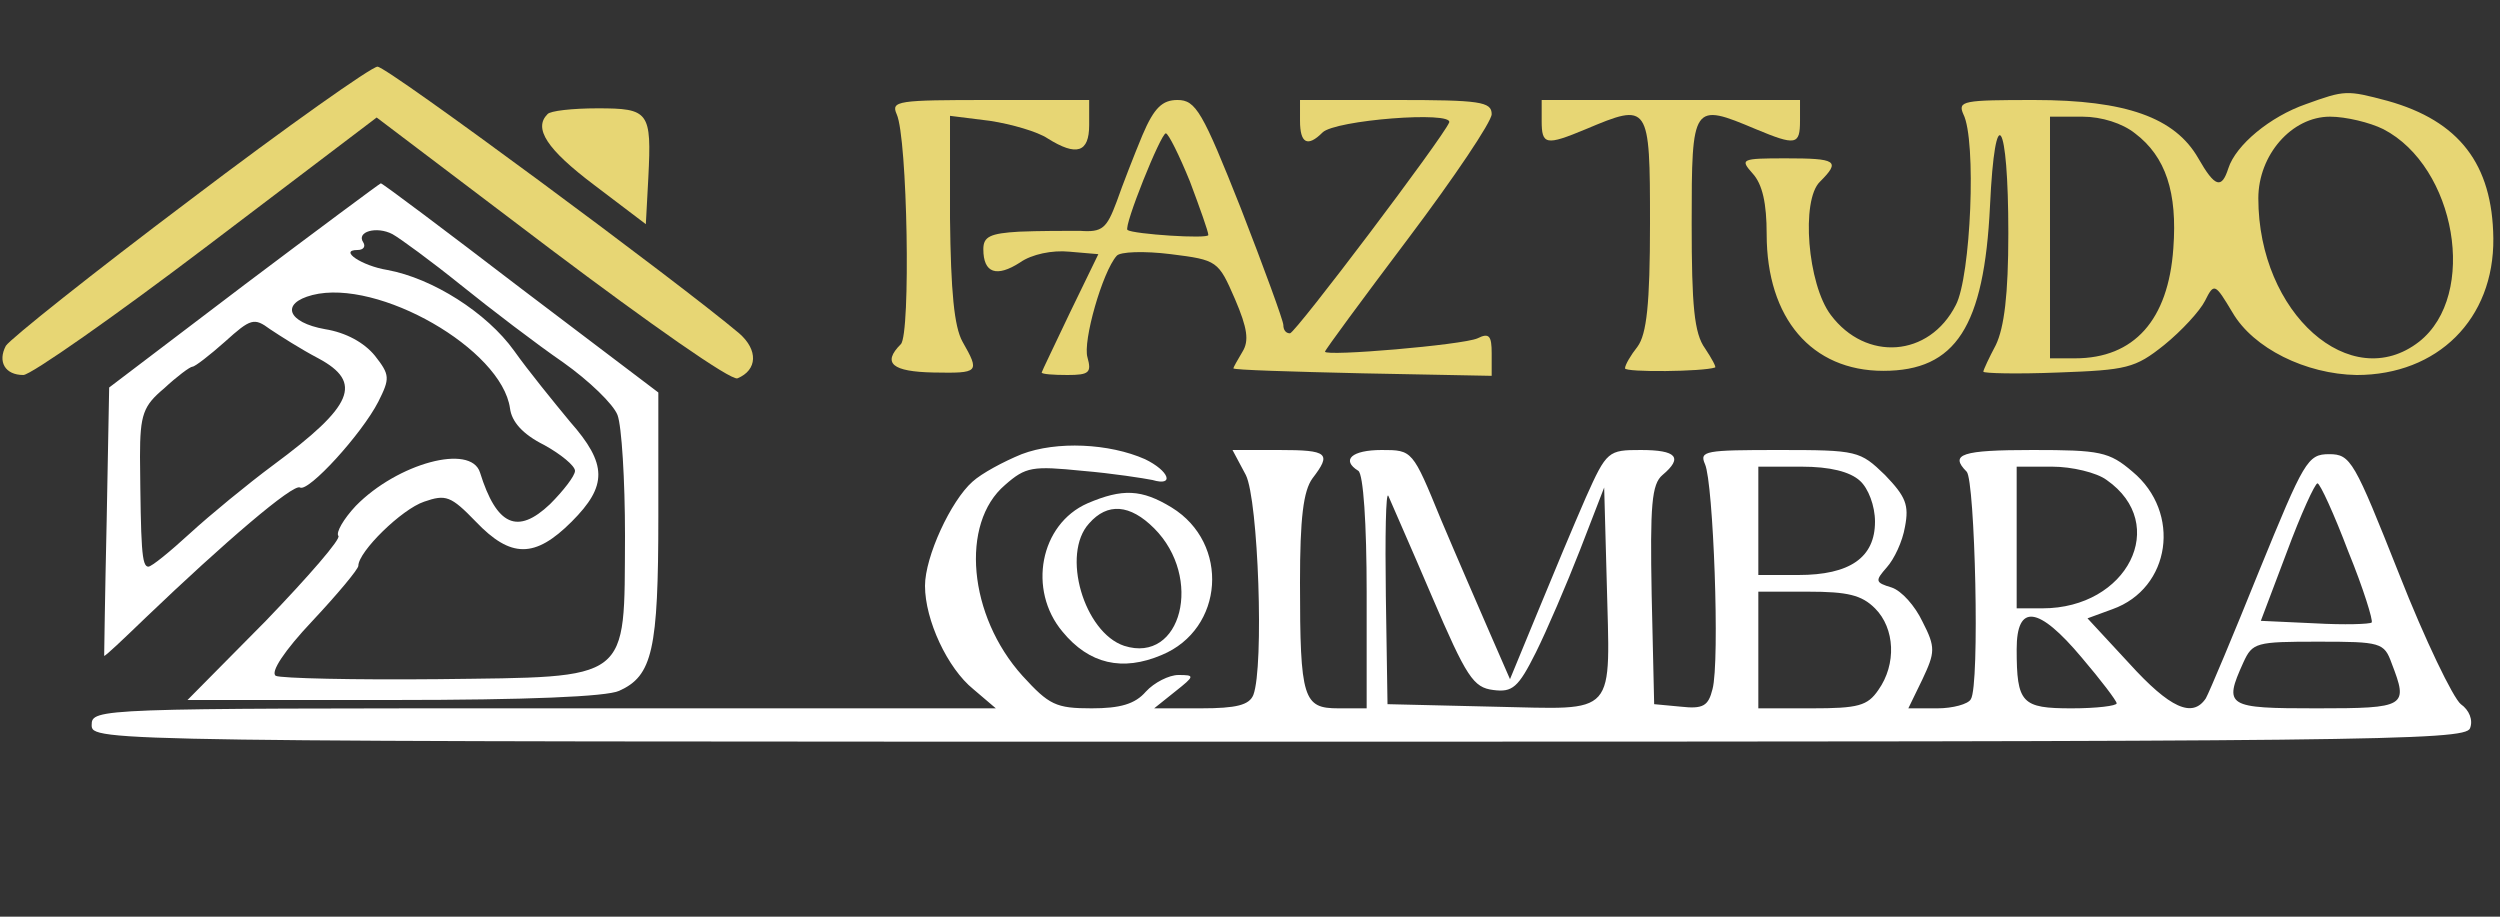
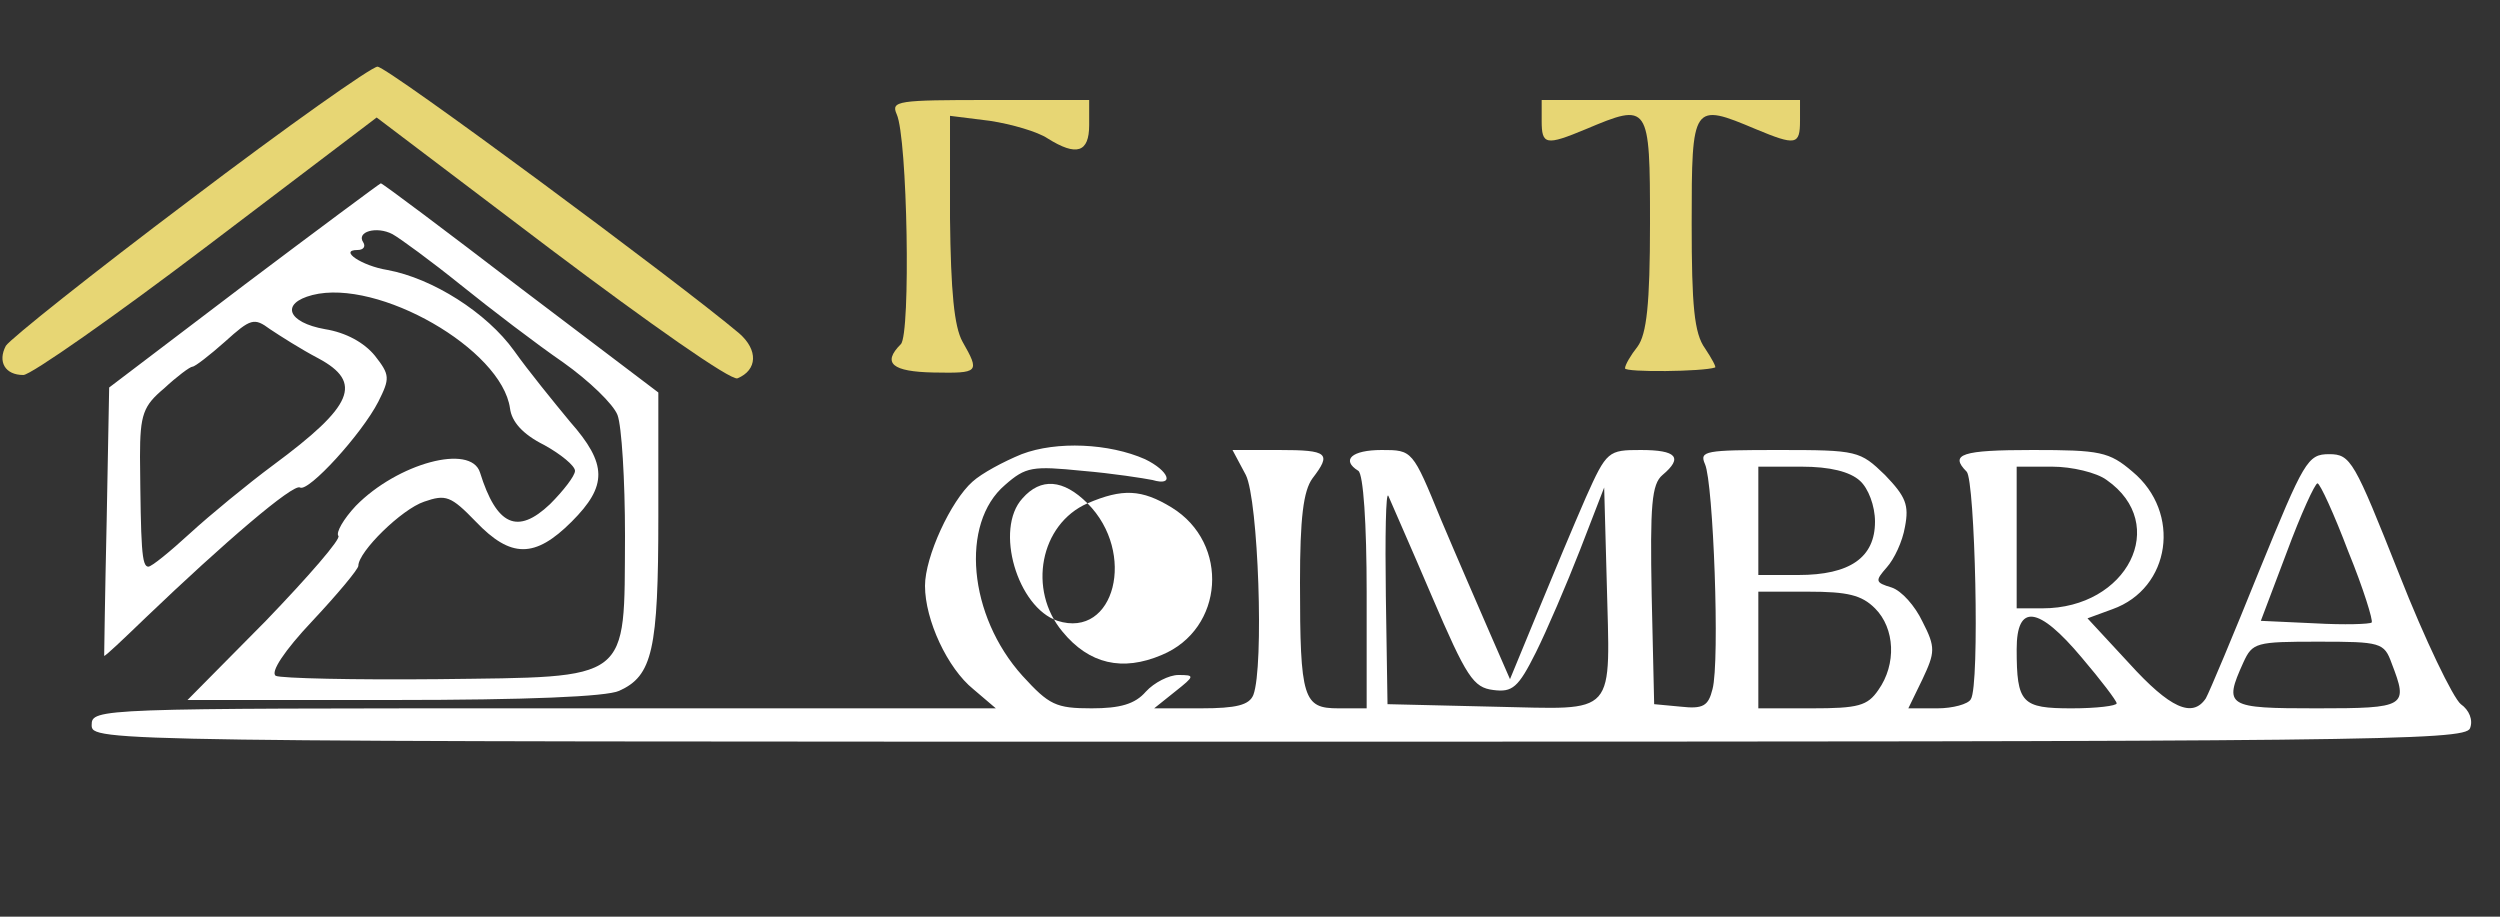
<svg xmlns="http://www.w3.org/2000/svg" version="1.0" width="300pt" height="110pt" viewBox="0 0 300 110" preserveAspectRatio="xMidYMid meet">
  <rect x="0" y="0" width="300" height="110" fill="#333333" stroke="none" />
  <g transform="translate(0,110) scale(0.1,-0.1)" fill="#000000" stroke="none">
    <path d="M228 860 c-117 -88 -216 -167 -221 -175 -10 -19 -1 -35 21 -35 9 0 109 70 221 155 l203 154 210 -159 c117 -88 215 -157 223 -154 24 10 25 34 2 54 -71 60 -422 320 -434 320 -7 0 -109 -72 -225 -160z" fill="#e7d674" />
-     <path d="M2767 975 c-43 -15 -84 -49 -93 -77 -8 -25 -16 -23 -36 12 -28 49 -87 70 -197 70 -85 0 -92 -1 -85 -17 16 -31 9 -195 -9 -229 -32 -63 -108 -68 -150 -12 -28 37 -36 138 -13 160 25 25 20 28 -41 28 -54 0 -55 -1 -40 -18 12 -13 17 -36 17 -73 0 -101 54 -164 140 -164 87 0 121 53 128 198 6 129 22 105 22 -33 0 -74 -5 -113 -15 -134 -8 -15 -15 -30 -15 -32 0 -2 40 -3 90 -1 82 3 92 5 127 33 21 17 43 41 49 53 11 22 12 21 33 -14 25 -43 88 -74 149 -75 97 0 165 67 164 164 -1 89 -41 141 -127 165 -49 13 -51 13 -98 -4z m-205 -35 c37 -28 51 -71 46 -138 -6 -86 -47 -132 -118 -132 l-30 0 0 145 0 145 39 0 c23 0 48 -8 63 -20z m298 5 c87 -45 114 -199 43 -255 -82 -64 -193 34 -193 172 0 52 40 98 86 98 19 0 48 -7 64 -15z" fill="#e7d674" />
    <path d="M1076 963 c13 -28 17 -264 5 -276 -23 -23 -10 -33 39 -34 55 -1 56 0 35 37 -10 18 -14 60 -15 148 l0 123 48 -6 c26 -4 57 -13 69 -21 35 -22 50 -17 50 16 l0 30 -120 0 c-110 0 -118 -1 -111 -17z" fill="#e7d674" />
-     <path d="M1371 938 c-10 -24 -24 -60 -31 -80 -12 -32 -17 -37 -44 -35 -17 0 -50 0 -73 -1 -35 -2 -43 -6 -43 -21 0 -29 16 -34 44 -16 14 10 39 15 59 13 l35 -3 -34 -70 c-18 -38 -34 -71 -34 -72 0 -2 14 -3 31 -3 26 0 29 3 24 21 -6 19 18 103 35 122 4 5 33 6 65 2 56 -7 57 -8 77 -54 15 -35 17 -50 9 -63 -6 -10 -11 -19 -11 -20 0 -2 70 -4 155 -6 l155 -3 0 27 c0 21 -3 25 -17 18 -18 -8 -183 -22 -183 -16 0 2 45 63 100 136 55 73 100 140 100 149 0 15 -14 17 -115 17 l-115 0 0 -25 c0 -27 9 -32 27 -14 15 15 157 26 152 12 -8 -19 -184 -252 -191 -253 -5 0 -8 4 -8 10 0 5 -23 68 -51 140 -46 116 -54 130 -76 130 -18 0 -28 -9 -42 -42z m57 -56 c12 -32 22 -60 22 -64 0 -5 -90 1 -97 6 -5 4 40 116 46 116 3 0 16 -26 29 -58z" fill="#e7d674" />
    <path d="M1850 955 c0 -29 5 -30 53 -10 76 32 77 31 77 -113 0 -97 -4 -133 -15 -148 -8 -10 -15 -22 -15 -26 0 -5 94 -4 108 1 2 0 -4 11 -12 23 -13 18 -16 51 -16 150 0 144 1 145 77 113 48 -20 53 -19 53 10 l0 25 -155 0 -155 0 0 -25z" fill="#e7d674" />
-     <path d="M657 963 c-17 -17 -1 -42 56 -85 l62 -47 3 56 c4 79 1 83 -61 83 -30 0 -57 -3 -60 -7z" fill="#e7d674" />
    <path d="M293 758 l-162 -123 -3 -160 c-2 -88 -3 -161 -3 -162 1 -1 23 20 50 46 94 90 177 161 185 156 10 -6 74 64 94 103 14 28 14 32 -4 55 -13 16 -35 28 -60 32 -45 8 -54 31 -15 41 79 20 227 -65 237 -136 2 -16 15 -31 41 -44 20 -11 37 -25 37 -31 0 -6 -14 -24 -30 -40 -39 -37 -64 -26 -84 38 -11 35 -99 11 -149 -40 -15 -16 -24 -32 -21 -36 4 -3 -36 -49 -87 -102 l-94 -95 247 0 c160 0 256 4 271 11 40 18 47 49 47 209 l0 149 -165 125 c-90 69 -166 126 -168 126 -1 0 -75 -55 -164 -122z m260 0 c36 -29 91 -71 123 -93 31 -22 60 -50 65 -63 5 -13 9 -78 9 -145 -1 -177 9 -169 -224 -172 -101 -1 -189 1 -195 4 -7 4 10 30 44 66 30 32 55 62 55 66 0 17 52 68 79 77 26 9 32 7 62 -24 42 -44 71 -44 115 0 43 43 43 69 -2 120 -19 23 -50 61 -67 85 -33 46 -98 87 -152 97 -31 5 -59 24 -36 24 7 0 10 4 7 9 -9 13 16 20 35 10 9 -5 46 -32 82 -61z m-171 -88 c54 -29 42 -57 -54 -128 -31 -23 -76 -60 -100 -82 -24 -22 -46 -40 -50 -40 -8 0 -9 22 -10 132 0 51 4 61 29 82 15 14 31 26 34 26 3 0 21 14 39 30 31 28 35 29 54 15 12 -8 37 -24 58 -35z" fill="#fff" />
    <path d="M1226 555 c-22 -9 -48 -23 -59 -33 -26 -23 -57 -90 -57 -125 0 -41 27 -99 58 -124 l27 -23 -542 0 c-536 0 -543 0 -543 -20 0 -20 7 -20 1424 -20 1306 0 1424 1 1430 16 4 10 -1 22 -11 29 -9 7 -43 77 -74 156 -54 136 -58 144 -84 144 -26 0 -30 -8 -84 -140 -31 -77 -60 -146 -64 -153 -16 -24 -43 -12 -92 42 l-50 54 30 11 c70 25 83 116 24 165 -28 24 -39 26 -120 26 -85 0 -100 -5 -79 -26 10 -10 16 -257 5 -273 -3 -6 -22 -11 -40 -11 l-35 0 17 35 c15 32 16 38 0 69 -9 19 -25 37 -37 41 -20 6 -20 8 -6 24 9 10 19 31 22 49 5 26 1 36 -24 62 -30 29 -33 30 -127 30 -89 0 -96 -1 -89 -17 10 -22 18 -237 9 -270 -5 -20 -11 -24 -38 -21 l-32 3 -3 131 c-2 108 0 133 13 144 25 21 17 30 -26 30 -39 0 -41 -1 -66 -57 -14 -32 -40 -94 -58 -138 l-33 -80 -24 55 c-13 30 -40 92 -59 137 -34 83 -34 83 -71 83 -36 0 -49 -12 -28 -25 6 -4 10 -63 10 -146 l0 -139 -34 0 c-42 0 -46 11 -46 151 0 77 4 110 15 125 23 30 19 34 -40 34 l-56 0 16 -30 c15 -30 22 -230 9 -264 -5 -12 -20 -16 -63 -16 l-56 0 25 20 c24 19 24 20 4 20 -11 0 -29 -9 -39 -20 -13 -15 -31 -20 -65 -20 -43 0 -51 4 -83 39 -65 72 -75 183 -21 229 25 22 33 23 93 17 36 -3 74 -9 84 -11 27 -8 20 11 -9 25 -43 19 -106 22 -148 6z m1006 -32 c10 -9 18 -30 18 -49 0 -43 -30 -64 -92 -64 l-48 0 0 65 0 65 52 0 c34 0 58 -6 70 -17z m296 1 c76 -53 25 -154 -77 -154 l-31 0 0 85 0 85 43 0 c23 0 53 -7 65 -16z m290 -86 c18 -44 30 -83 28 -85 -2 -2 -33 -3 -68 -1 l-65 3 31 82 c17 46 34 83 37 83 3 0 20 -37 37 -82z m-1100 -53 c42 -98 50 -110 74 -113 23 -3 30 3 51 45 13 26 37 82 53 123 l29 75 3 -110 c4 -168 15 -156 -136 -153 l-127 3 -2 130 c-1 72 0 126 3 120 2 -5 26 -59 52 -120z m532 -15 c24 -24 26 -67 4 -98 -13 -19 -24 -22 -80 -22 l-64 0 0 70 0 70 60 0 c47 0 64 -4 80 -20z m248 -59 c23 -27 42 -52 42 -55 0 -3 -24 -6 -54 -6 -60 0 -66 6 -66 71 0 55 26 52 78 -10z m372 -7 c20 -52 18 -54 -90 -54 -108 0 -112 2 -88 55 11 24 15 25 90 25 75 0 79 -1 88 -26z" fill="#fff" />
-     <path d="M1305 496 c-57 -25 -72 -104 -30 -154 32 -39 72 -48 119 -28 75 31 82 134 12 177 -36 22 -59 23 -101 5z m80 -30 c59 -59 33 -163 -36 -141 -48 16 -76 110 -42 147 22 25 49 23 78 -6z" fill="#fff" />
+     <path d="M1305 496 c-57 -25 -72 -104 -30 -154 32 -39 72 -48 119 -28 75 31 82 134 12 177 -36 22 -59 23 -101 5z c59 -59 33 -163 -36 -141 -48 16 -76 110 -42 147 22 25 49 23 78 -6z" fill="#fff" />
  </g>
</svg>